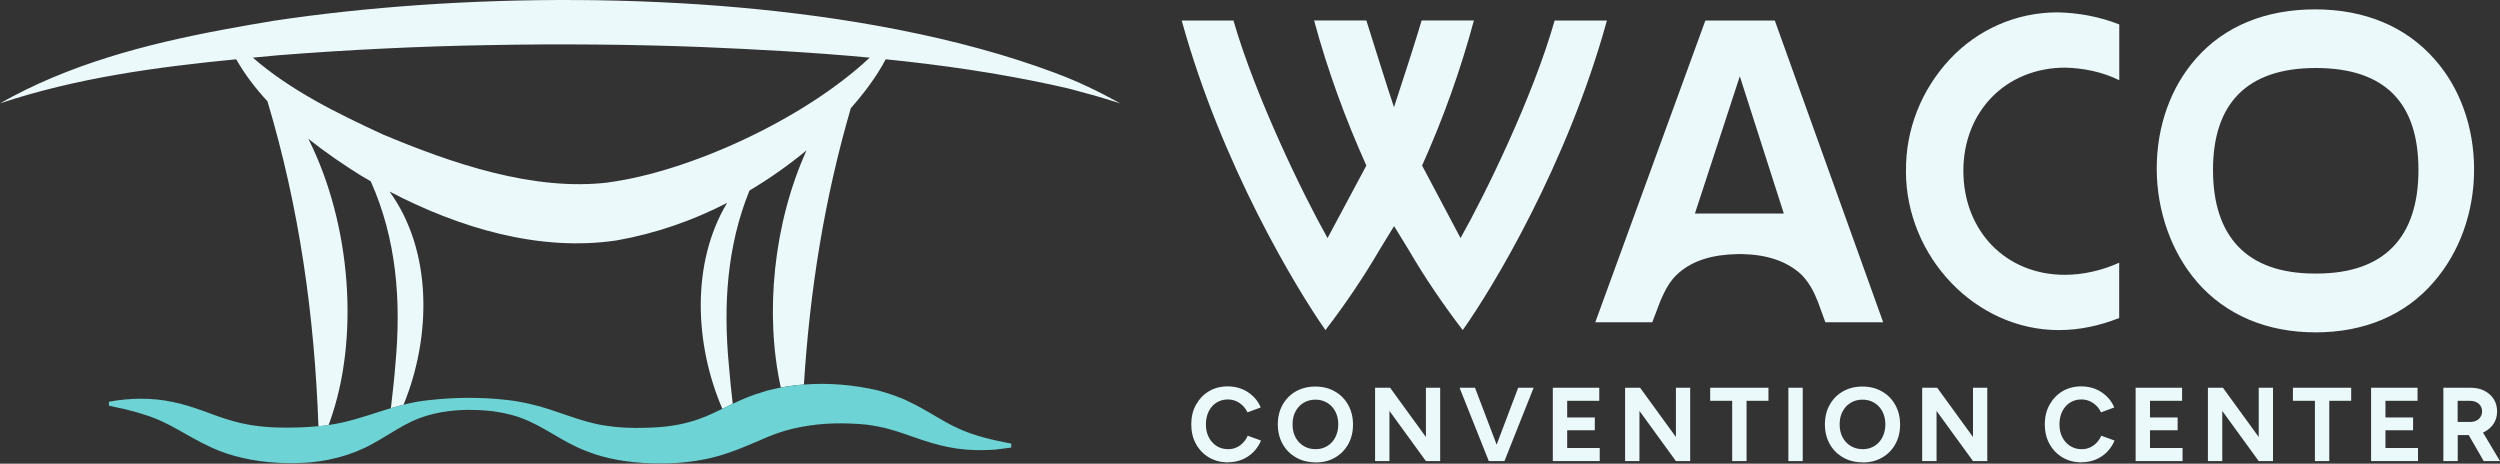
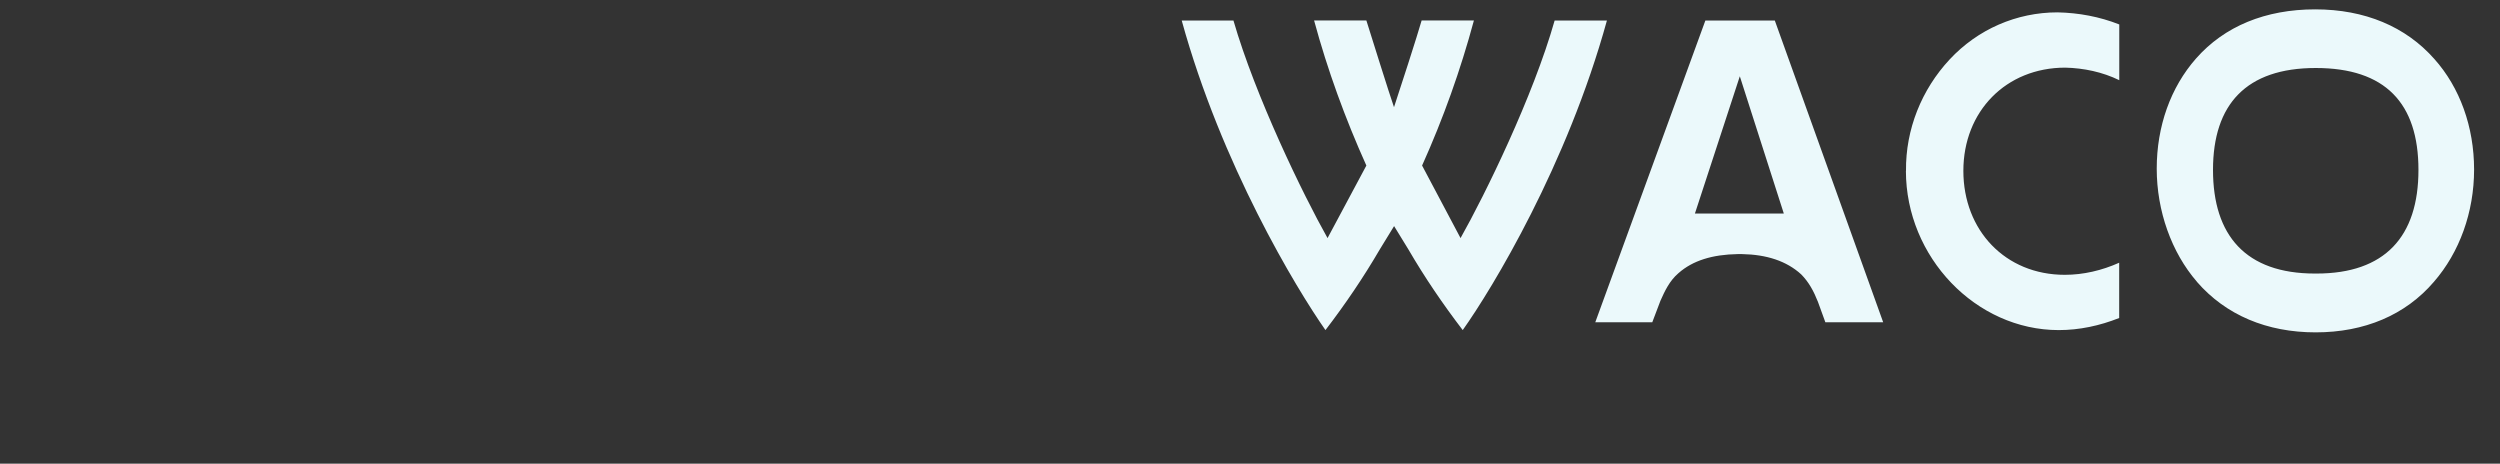
<svg xmlns="http://www.w3.org/2000/svg" width="275" height="51" viewBox="0 0 275 51" fill="none">
  <rect x="0" y="0" width="275" height="51" fill="#333333" stroke="none" />
  <g clip-path="url(#clip0_5_144)">
-     <path d="M135.08 50.86C134.3 50.86 133.6 50.68 132.99 50.32C132.38 49.96 131.91 49.47 131.56 48.84C131.21 48.21 131.04 47.49 131.04 46.68C131.04 45.87 131.21 45.14 131.56 44.52C131.91 43.9 132.38 43.4 132.98 43.04C133.58 42.68 134.28 42.5 135.06 42.5C135.61 42.5 136.13 42.6 136.61 42.79C137.09 42.99 137.5 43.26 137.86 43.61C138.22 43.96 138.49 44.36 138.68 44.82L137.22 45.36C137.09 45.08 136.92 44.83 136.7 44.62C136.48 44.41 136.24 44.24 135.96 44.12C135.68 44 135.38 43.94 135.06 43.94C134.59 43.94 134.17 44.06 133.81 44.29C133.44 44.52 133.16 44.85 132.96 45.25C132.76 45.66 132.65 46.13 132.65 46.67C132.65 47.21 132.75 47.68 132.96 48.09C133.17 48.5 133.46 48.82 133.83 49.06C134.2 49.29 134.62 49.41 135.1 49.41C135.43 49.41 135.73 49.35 136.01 49.22C136.29 49.09 136.53 48.92 136.74 48.7C136.95 48.48 137.12 48.22 137.25 47.93L138.71 48.46C138.52 48.93 138.24 49.34 137.89 49.71C137.53 50.07 137.12 50.35 136.64 50.55C136.16 50.75 135.64 50.85 135.08 50.85V50.86ZM144.72 50.86C143.9 50.86 143.18 50.68 142.56 50.32C141.93 49.96 141.44 49.47 141.09 48.84C140.74 48.21 140.56 47.49 140.56 46.68C140.56 45.87 140.74 45.14 141.09 44.52C141.44 43.9 141.93 43.4 142.55 43.05C143.17 42.7 143.88 42.52 144.69 42.52C145.5 42.52 146.21 42.7 146.84 43.06C147.47 43.42 147.95 43.91 148.3 44.54C148.65 45.17 148.83 45.89 148.83 46.7C148.83 47.51 148.66 48.22 148.31 48.85C147.96 49.48 147.48 49.97 146.86 50.33C146.24 50.69 145.53 50.87 144.73 50.87L144.72 50.86ZM144.72 49.41C145.2 49.41 145.64 49.29 146.01 49.06C146.39 48.83 146.68 48.5 146.89 48.09C147.1 47.68 147.21 47.21 147.21 46.68C147.21 46.15 147.1 45.68 146.89 45.27C146.67 44.86 146.38 44.54 146 44.31C145.62 44.08 145.18 43.96 144.69 43.96C144.2 43.96 143.77 44.08 143.39 44.31C143.01 44.54 142.71 44.87 142.5 45.27C142.28 45.68 142.18 46.15 142.18 46.69C142.18 47.23 142.29 47.69 142.5 48.1C142.72 48.51 143.02 48.83 143.4 49.06C143.78 49.29 144.23 49.41 144.73 49.41H144.72ZM151.26 50.72V42.65H152.91L156.85 48.07V42.65H158.42V50.72H156.85L152.84 45.2V50.72H151.26ZM167 42.65L164.63 48.91L162.25 42.65H160.55L163.77 50.72H165.49L168.7 42.65H167.01H167ZM170.81 50.72V42.65H175.92V44.09H172.39V45.92H175.43V47.33H172.39V49.28H175.97V50.72H170.81ZM178.76 50.72V42.65H180.41L184.35 48.07V42.65H185.92V50.72H184.35L180.34 45.2V50.72H178.76ZM190.54 50.72V44.09H188.12V42.65H194.53V44.09H192.12V50.72H190.54ZM196.72 50.72V42.65H198.3V50.72H196.72ZM204.9 50.86C204.08 50.86 203.36 50.68 202.74 50.32C202.11 49.96 201.62 49.47 201.27 48.84C200.92 48.21 200.74 47.49 200.74 46.68C200.74 45.87 200.92 45.14 201.27 44.52C201.62 43.9 202.11 43.4 202.73 43.05C203.35 42.7 204.06 42.52 204.87 42.52C205.68 42.52 206.39 42.7 207.02 43.06C207.65 43.42 208.13 43.91 208.48 44.54C208.83 45.17 209.01 45.89 209.01 46.7C209.01 47.51 208.84 48.22 208.49 48.85C208.14 49.48 207.66 49.97 207.04 50.33C206.42 50.69 205.71 50.87 204.91 50.87L204.9 50.86ZM204.9 49.41C205.38 49.41 205.82 49.29 206.19 49.06C206.57 48.83 206.86 48.5 207.07 48.09C207.28 47.68 207.39 47.21 207.39 46.68C207.39 46.15 207.28 45.68 207.07 45.27C206.85 44.86 206.56 44.54 206.18 44.31C205.8 44.08 205.36 43.96 204.87 43.96C204.38 43.96 203.95 44.08 203.57 44.31C203.19 44.54 202.89 44.87 202.68 45.27C202.46 45.68 202.36 46.15 202.36 46.69C202.36 47.23 202.47 47.69 202.68 48.1C202.9 48.51 203.2 48.83 203.58 49.06C203.96 49.29 204.41 49.41 204.91 49.41H204.9ZM211.44 50.72V42.65H213.09L217.03 48.07V42.65H218.6V50.72H217.03L213.02 45.2V50.72H211.44ZM228.97 50.86C228.19 50.86 227.49 50.68 226.88 50.32C226.27 49.96 225.8 49.47 225.45 48.84C225.1 48.21 224.93 47.49 224.93 46.68C224.93 45.87 225.1 45.14 225.45 44.52C225.8 43.9 226.27 43.4 226.87 43.04C227.47 42.68 228.17 42.5 228.95 42.5C229.5 42.5 230.02 42.6 230.5 42.79C230.98 42.99 231.39 43.26 231.75 43.61C232.11 43.96 232.38 44.36 232.57 44.82L231.11 45.36C230.98 45.08 230.81 44.83 230.59 44.62C230.37 44.41 230.13 44.24 229.85 44.12C229.57 44 229.27 43.94 228.95 43.94C228.48 43.94 228.06 44.06 227.7 44.29C227.33 44.52 227.05 44.85 226.85 45.25C226.65 45.66 226.54 46.13 226.54 46.67C226.54 47.21 226.64 47.68 226.85 48.09C227.06 48.5 227.35 48.82 227.72 49.06C228.09 49.29 228.51 49.41 228.99 49.41C229.32 49.41 229.62 49.35 229.9 49.22C230.18 49.09 230.42 48.92 230.63 48.7C230.84 48.48 231.01 48.22 231.14 47.93L232.6 48.46C232.41 48.93 232.13 49.34 231.78 49.71C231.42 50.07 231.01 50.35 230.53 50.55C230.05 50.75 229.53 50.85 228.97 50.85V50.86ZM234.92 50.72V42.65H240.03V44.09H236.5V45.92H239.54V47.33H236.5V49.28H240.08V50.72H234.92ZM242.87 50.72V42.65H244.52L248.46 48.07V42.65H250.03V50.72H248.46L244.45 45.2V50.72H242.87ZM254.64 50.72V44.09H252.22V42.65H258.63V44.09H256.22V50.72H254.64ZM260.82 50.72V42.65H265.93V44.09H262.4V45.92H265.44V47.33H262.4V49.28H265.98V50.72H260.82ZM273.13 47.58C273.13 47.58 273.2 47.55 273.24 47.53C273.68 47.31 274.04 47 274.3 46.61C274.56 46.21 274.68 45.76 274.68 45.26C274.68 44.76 274.56 44.29 274.31 43.9C274.06 43.51 273.72 43.21 273.28 42.98C272.84 42.76 272.34 42.65 271.77 42.65H268.77V50.72H270.35V47.86H271.56L273.21 50.72H275L273.13 47.58ZM270.35 44.09H271.7C272.09 44.09 272.41 44.2 272.66 44.41C272.91 44.63 273.03 44.91 273.03 45.25C273.03 45.47 272.97 45.67 272.86 45.85C272.75 46.03 272.6 46.17 272.41 46.26C272.22 46.36 272.01 46.41 271.77 46.41H270.34V44.08L270.35 44.09Z" fill="#EBF9FB" />
    <path d="M129.98 2.26H135.68C138.1 10.62 143.33 21.4 146.03 26.19L150.3 18.21C147.97 13.03 146.03 7.72 144.55 2.25H150.3C150.73 3.63 152.86 10.42 153.34 11.79C153.81 10.41 156 3.62 156.38 2.25H162.13C160.66 7.71 158.76 13.03 156.43 18.21L160.66 26.19C163.37 21.39 168.64 10.61 171.01 2.26H176.76C172.39 18.12 164.18 31.7 160.9 36.31C158.72 33.46 156.72 30.52 154.92 27.43L153.35 24.87L151.78 27.43C149.98 30.52 147.98 33.46 145.8 36.31C142.57 31.7 134.36 18.12 129.99 2.26H129.98ZM187.58 2.26H195.23L207.15 35.45H200.79L199.98 33.22C199.51 32.03 198.98 31.04 198.13 30.18C196.52 28.71 194.33 28 191.62 27.95H191.15C188.35 28 186.21 28.66 184.64 30.04C183.64 30.89 183.12 32.03 182.65 33.08L181.75 35.45H175.48L187.59 2.26H187.58ZM196.22 23.49L191.38 8.39L186.44 23.49H196.22ZM209.66 18.79C209.61 14.23 211.37 9.86 214.46 6.54C217.55 3.22 221.82 1.36 226.33 1.36C228.66 1.41 230.94 1.83 233.12 2.69V8.82C231.27 7.92 229.23 7.49 227.18 7.44C220.67 7.44 215.97 12.24 215.97 18.79C215.97 25.34 220.58 30.23 227.13 30.23C229.17 30.23 231.21 29.75 233.11 28.9V34.98C230.97 35.83 228.74 36.31 226.46 36.31C217.34 36.31 209.65 28.28 209.65 18.79H209.66ZM241.66 30.99C238.86 27.76 237.24 23.2 237.24 18.55C237.24 13.9 238.76 9.62 241.56 6.44C244.69 2.88 249.21 1.03 254.67 1.03C260.13 1.03 264.64 2.93 267.78 6.49C270.58 9.62 272.15 13.95 272.15 18.65C272.15 23.35 270.54 27.77 267.73 31C264.6 34.66 260.08 36.56 254.72 36.56C249.36 36.56 244.84 34.66 241.66 31V30.99ZM254.63 30.09H254.82C262.32 30.09 266.03 26.05 266.03 18.69C266.03 11.33 262.37 7.48 254.73 7.48C247.09 7.48 243.43 11.47 243.43 18.69C243.43 25.91 247.04 30.09 254.64 30.09H254.63Z" fill="#EBF9FB" />
-     <path d="M116.09 8.03C110.78 6.04 104.94 4.47 98.77 3.26C98.7 3.24 98.64 3.23 98.57 3.22C76.41 -1.1 50.16 -0.72 30.14 2.28C28.34 2.58 26.52 2.89 24.71 3.23C24.64 3.24 24.57 3.26 24.5 3.27C16.01 4.86 7.52 7.09 0 11.37C8.44 8.56 17.19 7.38 25.98 6.52C26.92 8.16 28.09 9.71 29.42 11.14C32.92 22.83 34.59 34.67 35.03 46.89C35.4 46.86 35.77 46.82 36.14 46.76C36.18 46.65 36.22 46.55 36.26 46.44C39.56 37.34 38.67 24.72 33.92 15.27C35.82 16.78 37.79 18.12 39.68 19.3C40.04 19.52 40.41 19.73 40.78 19.94C43.63 26.31 44.15 33.13 43.49 40.11C43.37 41.69 43.18 43.28 43 44.9C43.46 44.77 43.92 44.63 44.39 44.52C47.47 37.01 47.58 27.6 42.85 21.07C50.48 25.05 59.31 27.73 67.86 26.44C72.09 25.69 76.17 24.28 79.98 22.32C76.02 28.91 76.39 37.85 79.46 44.97C79.83 44.79 80.21 44.6 80.6 44.42C80.44 42.97 80.28 41.53 80.17 40.1C79.55 33.5 79.98 27.04 82.44 20.96C84.65 19.65 86.74 18.17 88.72 16.54C85.09 24.54 84.09 34.49 85.89 42.63C86.73 42.47 87.58 42.36 88.43 42.3C89.08 31.96 90.68 21.87 93.59 11.9C95.04 10.25 96.41 8.46 97.43 6.52C103.56 7.14 109.66 8.02 115.69 9.32L117.59 9.75L119.47 10.26C120.7 10.56 122.03 11.02 123.23 11.37C120.94 10.1 118.55 8.94 116.08 8.03H116.09ZM66.94 20.07C58.65 21.07 49.65 17.95 42.05 14.76C37.05 12.44 31.99 9.97 27.81 6.34C28.74 6.25 29.66 6.16 30.59 6.08C38.24 5.47 46.19 5.09 53.85 4.96C61.54 4.81 69.46 4.88 77.14 5.17C83.31 5.43 89.5 5.76 95.67 6.34C88.31 13.23 75.69 18.9 66.94 20.06V20.07Z" fill="#EBF9FB" />
-     <path d="M111.24 48.8V49.23C110.68 49.31 110.13 49.38 109.55 49.45C107.8 49.58 106 49.53 104.28 49.17C101.91 48.71 99.85 47.76 98.04 47.27C97.17 47.01 96.25 46.83 95.33 46.71C92.96 46.48 90.51 46.51 88.19 46.95C87.87 47.01 87.56 47.08 87.24 47.15C86.32 47.37 85.42 47.66 84.55 48.02C82.38 48.93 79.89 50.12 77.3 50.56C76.45 50.73 75.34 50.87 74.46 50.92C73.6 50.99 72.56 50.98 71.7 50.97C69.25 50.89 66.73 50.52 64.53 49.63C61.83 48.62 59.85 46.88 57.21 45.93C55.67 45.4 53.98 45.13 52.31 45.1C50.26 45.02 48.09 45.28 46.24 45.96C44.95 46.44 43.89 47.09 42.79 47.76C42.79 47.76 42.71 47.81 42.67 47.83C42.12 48.17 41.56 48.5 40.96 48.83C38.73 50.08 35.85 50.85 33.1 50.92C32.26 50.97 31.21 50.95 30.37 50.89C27.94 50.76 25.35 50.2 23.25 49.22C20.34 47.88 18.66 46.44 15.81 45.59C15.02 45.32 14.3 45.16 13.57 44.97C13.05 44.86 12.51 44.75 11.98 44.62V44.19C14.26 43.77 16.68 43.72 18.96 44.21C21.34 44.68 23.37 45.66 25.16 46.18C26.94 46.74 28.74 46.98 30.67 47.03C32.11 47.05 33.58 47.03 35.02 46.88C35.39 46.85 35.76 46.81 36.13 46.75C36.67 46.68 37.2 46.58 37.73 46.46C39.49 46.06 41.22 45.43 42.99 44.9C43.45 44.77 43.91 44.63 44.38 44.52C45.31 44.28 46.26 44.1 47.24 44.01C50.06 43.69 52.97 43.67 55.8 44L56.66 44.11L57.51 44.27C57.73 44.3 58.15 44.4 58.36 44.45C61.22 45.09 63.79 46.43 66.67 46.83C68.07 47.05 69.52 47.1 70.95 47.06C72.59 47.03 74.27 46.86 75.81 46.43C77.15 46.07 78.28 45.55 79.45 44.97C79.82 44.79 80.2 44.6 80.59 44.42C80.97 44.24 81.37 44.06 81.78 43.88C82.58 43.53 83.54 43.22 84.41 42.96C84.9 42.84 85.39 42.72 85.89 42.63C86.73 42.47 87.58 42.36 88.43 42.3C91.15 42.09 93.91 42.33 96.55 42.94C97.75 43.27 98.95 43.66 99.98 44.18C102.11 45.18 103.6 46.32 105.34 47.09C107.14 47.95 109.19 48.4 111.24 48.8Z" fill="#6DD3D5" />
  </g>
  <defs>
    <clipPath id="clip0_5_144">
      <rect width="275" height="50.98" fill="white" />
    </clipPath>
  </defs>
</svg>